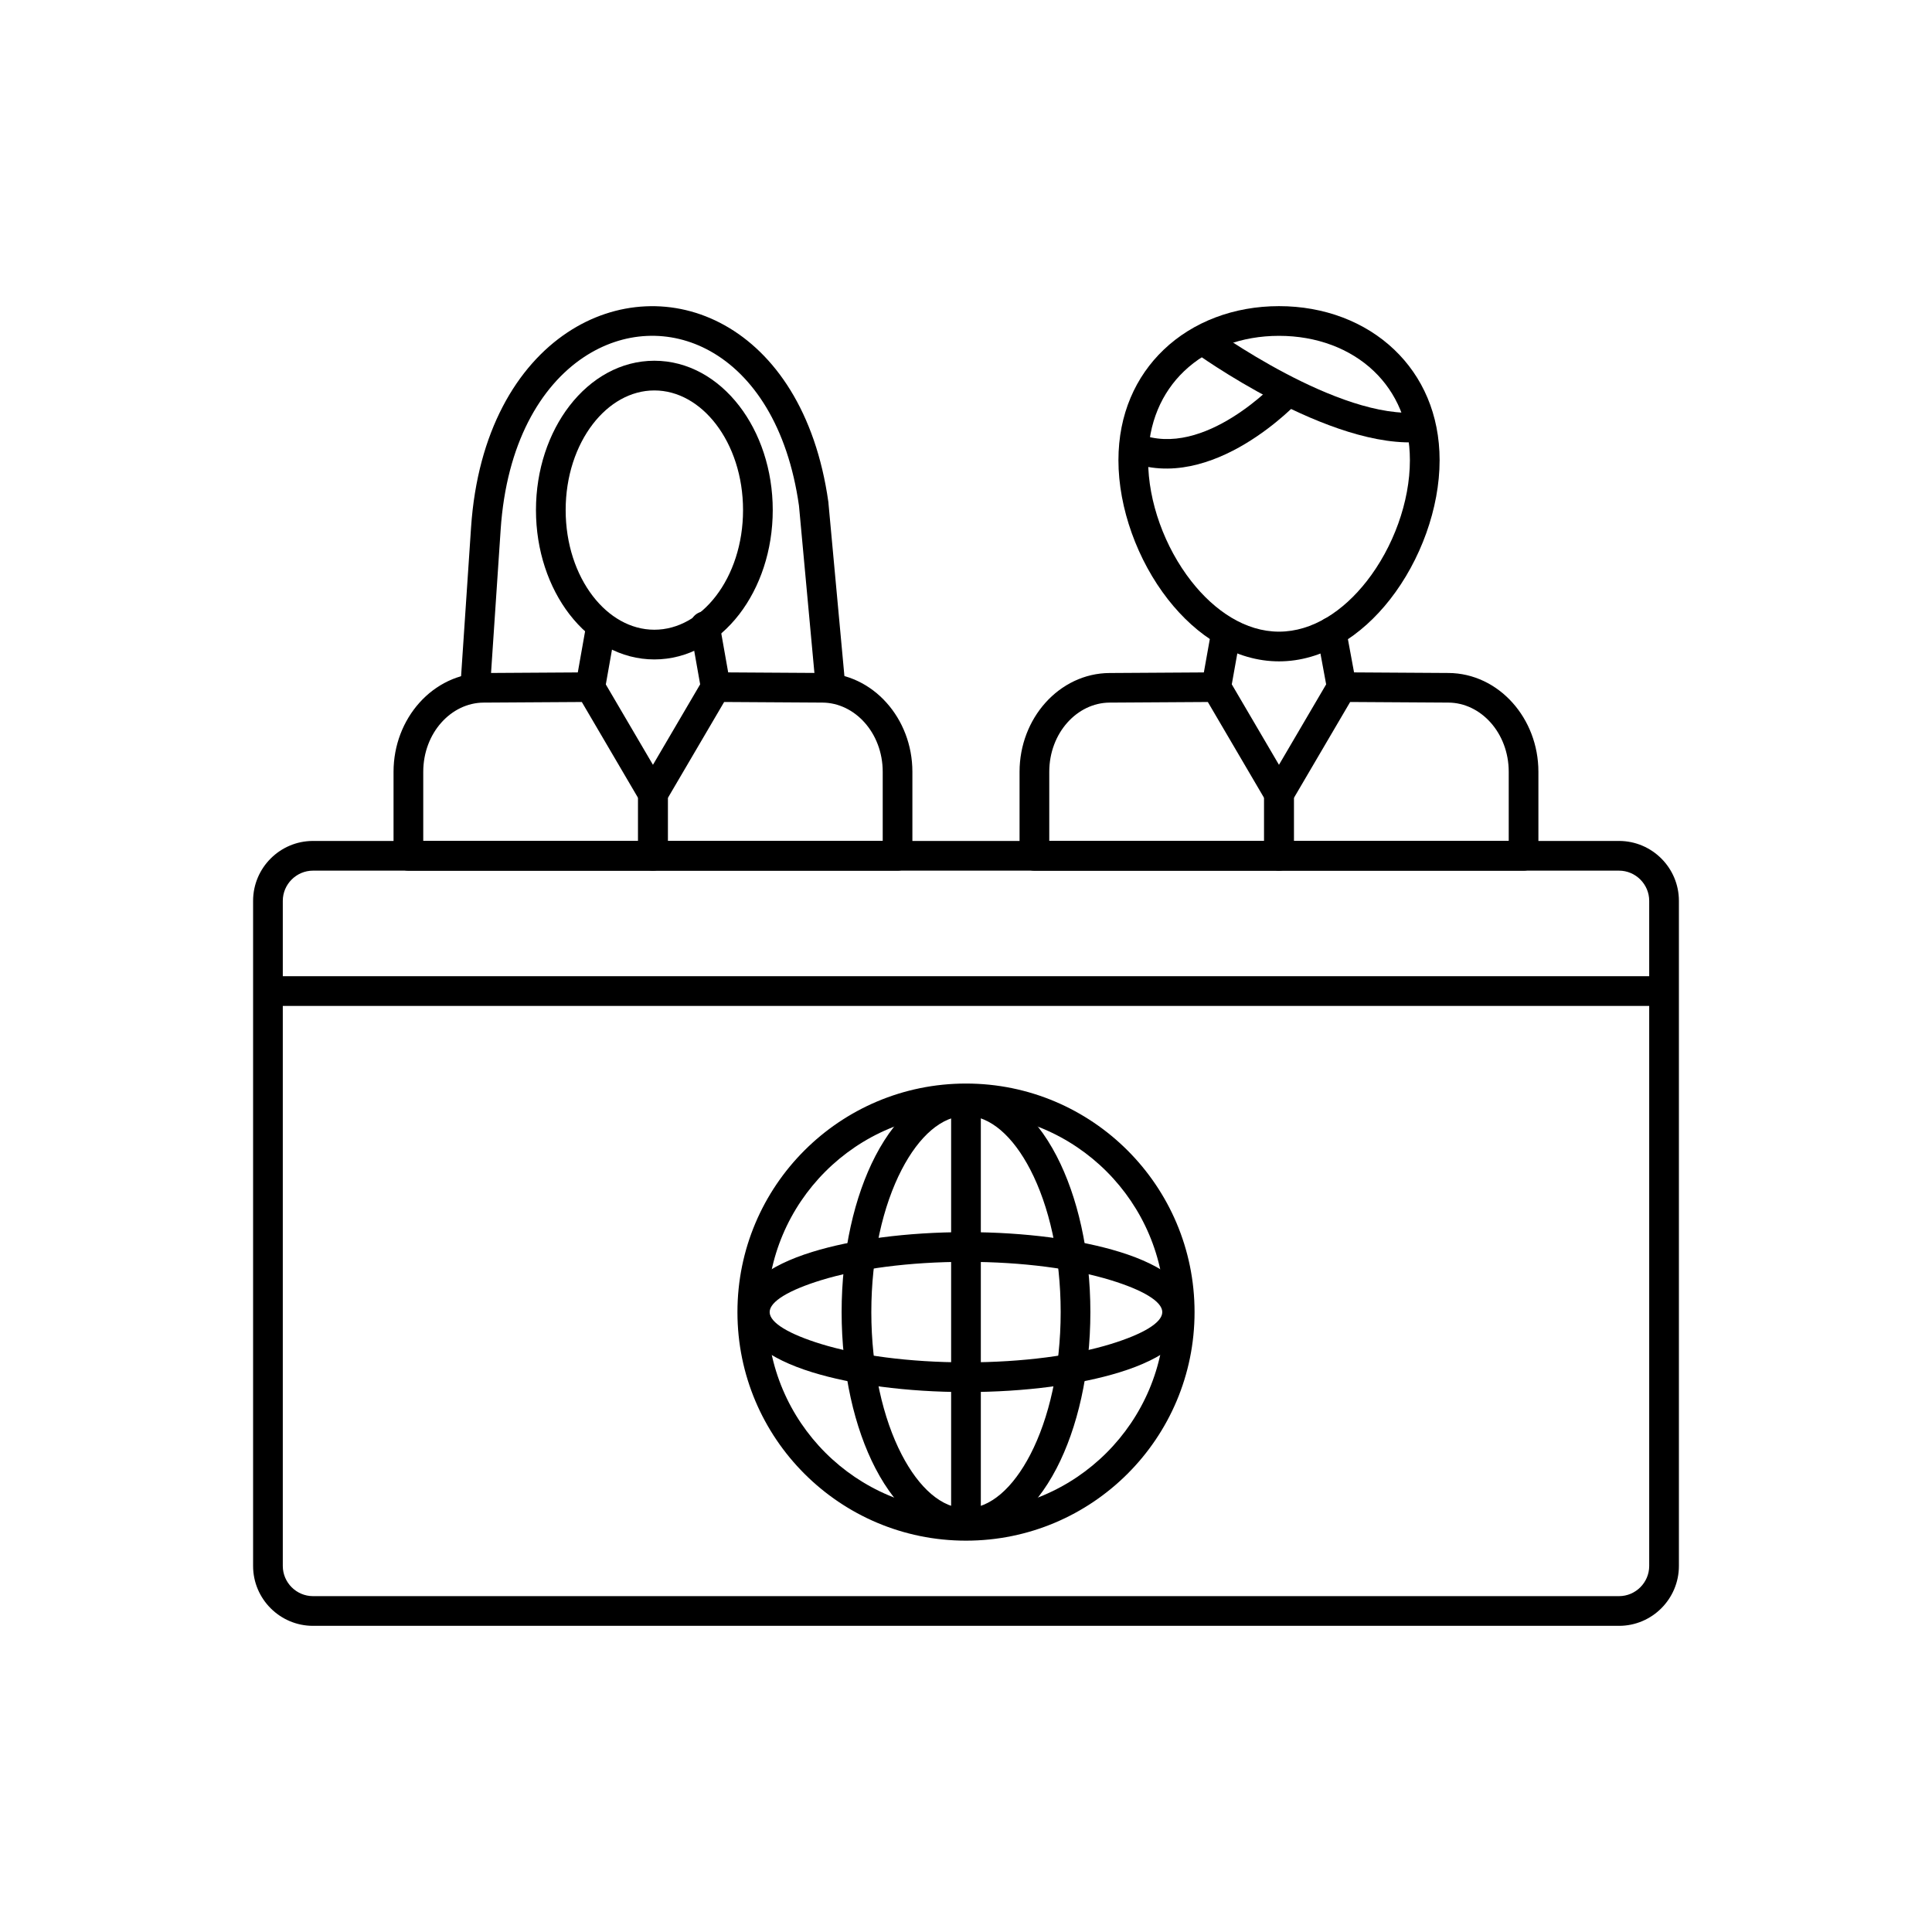
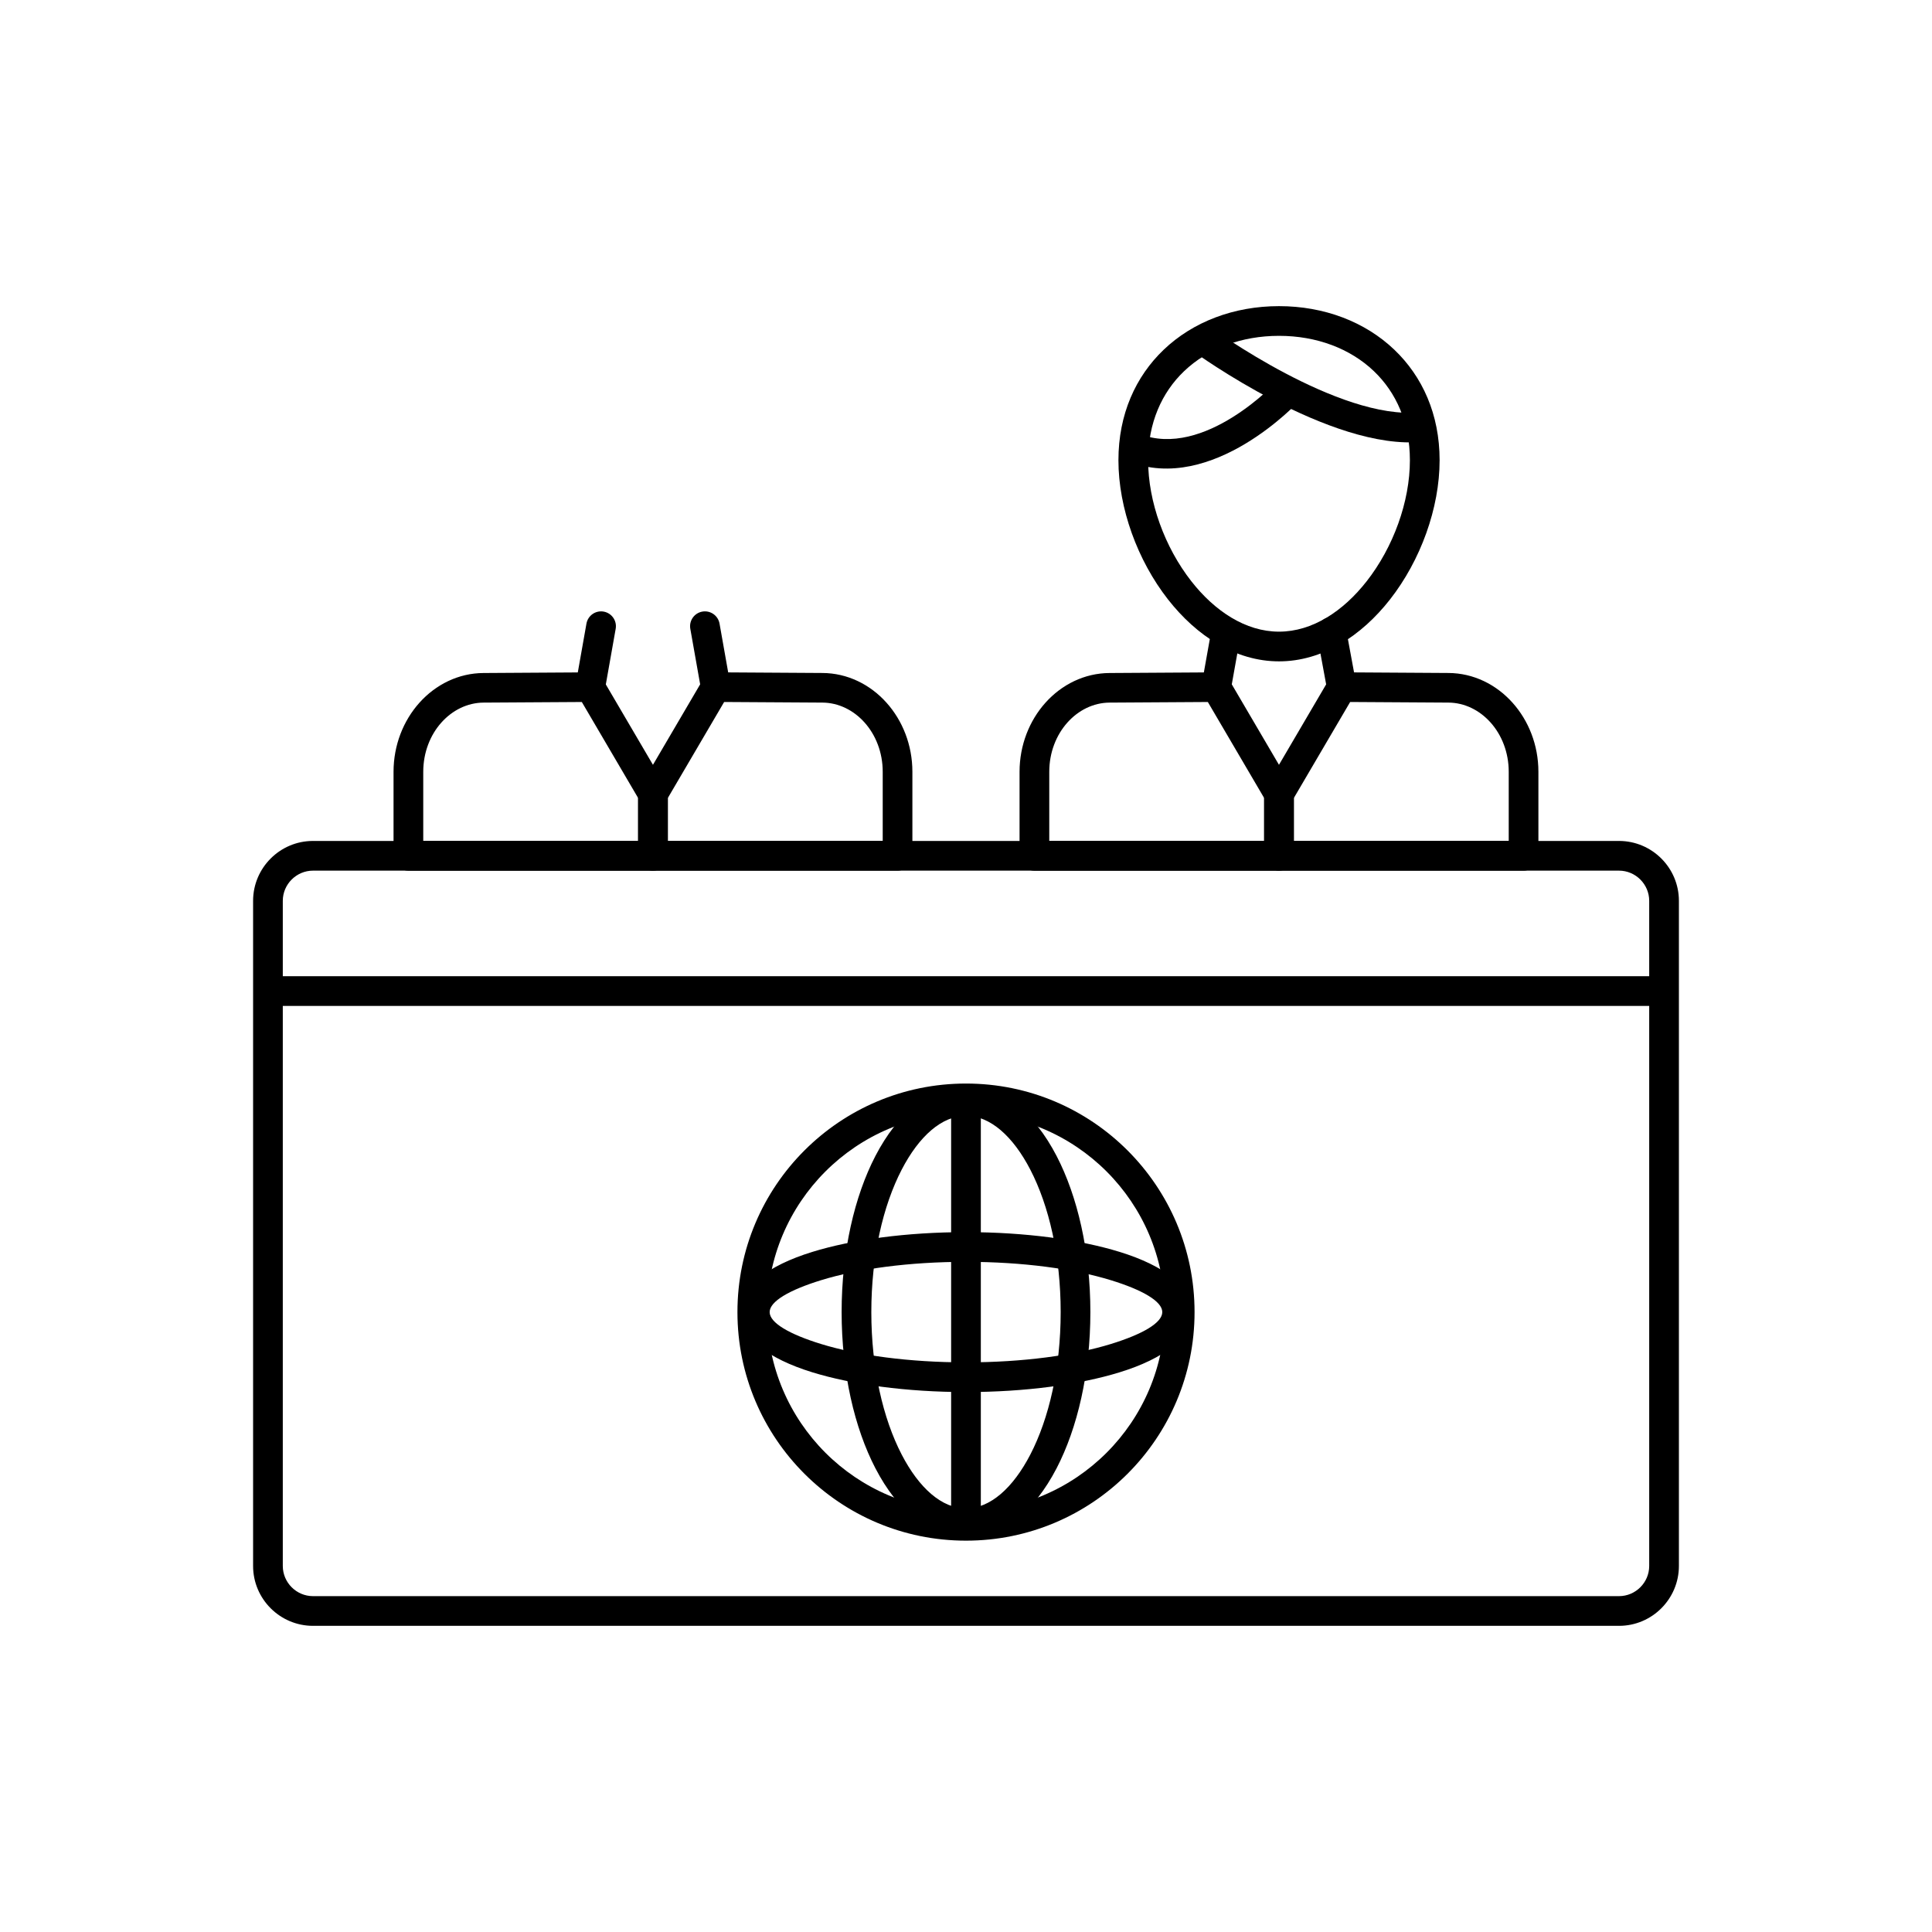
<svg xmlns="http://www.w3.org/2000/svg" fill="#000000" width="800px" height="800px" version="1.1" viewBox="144 144 512 512">
  <g>
    <path d="m226.94 366.86h346.12c4.367 0 8.336 1.785 11.211 4.656 2.875 2.875 4.656 6.84 4.656 11.211v176.27c0 4.367-1.785 8.336-4.656 11.211-2.875 2.875-6.84 4.656-11.211 4.656h-346.12c-4.367 0-8.336-1.785-11.211-4.656-2.875-2.875-4.656-6.84-4.656-11.211v-176.27c0-4.367 1.785-8.336 4.656-11.211 2.875-2.875 6.84-4.656 11.211-4.656zm346.12 7.871h-346.12c-2.195 0-4.191 0.902-5.644 2.352-1.449 1.449-2.352 3.449-2.352 5.644v176.27c0 2.195 0.902 4.191 2.352 5.644 1.449 1.449 3.449 2.352 5.644 2.352h346.12c2.195 0 4.191-0.902 5.644-2.352 1.449-1.449 2.352-3.449 2.352-5.644v-176.27c0-2.195-0.902-4.191-2.352-5.644-1.449-1.449-3.449-2.352-5.644-2.352z" />
    <path d="m400 431.15c16.727 0 31.867 6.781 42.828 17.742 10.961 10.961 17.742 26.105 17.742 42.828 0 16.727-6.781 31.867-17.742 42.828-10.961 10.961-26.105 17.742-42.828 17.742-16.727 0-31.867-6.781-42.828-17.742-10.961-10.961-17.742-26.105-17.742-42.828 0-16.727 6.781-31.867 17.742-42.828 10.961-10.961 26.105-17.742 42.828-17.742zm37.262 23.309c-9.535-9.535-22.711-15.434-37.262-15.434s-27.727 5.898-37.262 15.434c-9.535 9.535-15.434 22.711-15.434 37.262 0 14.551 5.898 27.727 15.434 37.262 9.535 9.535 22.711 15.434 37.262 15.434s27.727-5.898 37.262-15.434c9.535-9.535 15.434-22.711 15.434-37.262 0-14.551-5.898-27.727-15.434-37.262z" />
    <path d="m403.93 435.76v111.92h-7.871v-111.92z" />
    <path d="m459.89 491.72c0 6.695-7.328 12.301-19.172 15.953-10.496 3.238-24.898 5.238-40.723 5.238s-30.227-2.004-40.723-5.238c-11.848-3.652-19.172-9.262-19.172-15.953 0-6.695 7.328-12.301 19.172-15.953 10.496-3.238 24.898-5.238 40.723-5.238s30.227 2.004 40.723 5.238c11.848 3.652 19.172 9.262 19.172 15.953zm-21.48 8.449c8.406-2.594 13.609-5.613 13.609-8.449 0-2.836-5.199-5.859-13.609-8.449-9.758-3.008-23.332-4.871-38.418-4.871-15.082 0-28.66 1.859-38.418 4.871-8.406 2.594-13.609 5.613-13.609 8.449 0 2.836 5.199 5.859 13.609 8.449 9.758 3.008 23.332 4.871 38.418 4.871 15.082 0 28.66-1.859 38.418-4.871z" />
    <path d="m400 551.62c-9.602 0-18.078-7.082-24.016-18.527-5.527-10.656-8.945-25.289-8.945-41.367 0-16.078 3.418-30.711 8.945-41.367 5.938-11.445 14.41-18.527 24.016-18.527 9.602 0 18.078 7.082 24.016 18.527 5.527 10.656 8.945 25.289 8.945 41.367 0 16.078-3.418 30.711-8.945 41.367-5.938 11.445-14.41 18.527-24.016 18.527zm-17.035-22.125c4.566 8.805 10.605 14.254 17.035 14.254 6.426 0 12.465-5.449 17.035-14.254 4.977-9.594 8.055-22.945 8.055-37.77 0-14.828-3.078-28.176-8.055-37.77-4.566-8.805-10.605-14.254-17.035-14.254-6.426 0-12.465 5.449-17.035 14.254-4.977 9.594-8.055 22.945-8.055 37.77 0 14.828 3.078 28.176 8.055 37.77z" />
    <path d="m584.99 410.58h-369.99v-7.875h369.99z" />
    <path d="m462.46 325.41c-0.383 2.133 1.035 4.168 3.168 4.551 2.133 0.383 4.168-1.035 4.551-3.168l2.566-14.355c0.383-2.133-1.035-4.168-3.168-4.551-2.133-0.383-4.168 1.035-4.551 3.168z" />
    <path d="m482.95 374.74h-64.82c-2.172 0-3.938-1.762-3.938-3.938v-22.262c0-7.113 2.625-13.574 6.848-18.297 4.336-4.844 10.355-7.852 16.988-7.887l28.273-0.176v-0.016c1.578-0.008 2.949 0.914 3.582 2.254l16.445 28.043 0.012-0.008c0.371 0.629 0.543 1.32 0.539 2v16.348c0 2.172-1.762 3.938-3.938 3.938zm-60.883-7.871h56.949v-11.383l-14.926-25.449-26.031 0.16c-4.312 0.023-8.277 2.035-11.176 5.273-2.969 3.32-4.816 7.934-4.816 13.066z" />
    <path d="m486.88 366.86h56.949v-18.328c0-5.137-1.848-9.746-4.816-13.066-2.898-3.238-6.863-5.25-11.176-5.273l-26.031-0.16-14.926 25.449v11.383zm60.883 7.871h-64.82c-2.172 0-3.938-1.762-3.938-3.938v-16.348c-0.004-0.68 0.172-1.371 0.539-2l0.012 0.008 16.445-28.043c0.637-1.34 2.004-2.262 3.582-2.254v0.016l28.273 0.176c6.633 0.035 12.652 3.043 16.988 7.887 4.223 4.719 6.848 11.184 6.848 18.297v22.262c0 2.172-1.762 3.938-3.938 3.938z" />
    <path d="m495.71 326.81c0.391 2.133 2.434 3.543 4.566 3.152 2.133-0.391 3.543-2.434 3.152-4.566l-2.703-14.633c-0.391-2.133-2.434-3.543-4.566-3.152-2.133 0.391-3.543 2.434-3.152 4.566z" />
    <path d="m482.95 225.13c11.961 0 22.809 4.141 30.57 11.555 7.426 7.094 11.992 17.105 11.992 29.281 0 12.695-5.051 26.555-13.133 36.883-7.606 9.719-17.934 16.418-29.426 16.418-11.496 0-21.824-6.699-29.426-16.418-8.082-10.328-13.133-24.188-13.133-36.883 0-12.176 4.566-22.188 11.992-29.281 7.762-7.414 18.609-11.555 30.57-11.555zm25.156 17.242c-6.297-6.016-15.219-9.371-25.156-9.371s-18.863 3.356-25.156 9.371c-5.902 5.641-9.531 13.695-9.531 23.594 0 11.012 4.402 23.059 11.441 32.055 6.195 7.918 14.383 13.375 23.246 13.375s17.055-5.457 23.246-13.375c7.039-8.996 11.441-21.043 11.441-32.055 0-9.895-3.629-17.953-9.531-23.594z" />
    <path d="m464.94 230.84c0.098 0.07 33.938 24.664 55.301 22.41l0.801 7.812c-24.336 2.566-60.574-23.781-60.68-23.855l4.582-6.367z" />
    <path d="m488.22 250.33c-0.066 0.07-22.914 24.789-45.211 15.926l2.891-7.289c17.281 6.867 36.516-13.93 36.57-13.988z" />
    <path d="m317.05 374.74h-64.82c-2.172 0-3.938-1.762-3.938-3.938v-22.262c0-7.113 2.625-13.574 6.848-18.297 4.336-4.844 10.355-7.852 16.988-7.887l28.273-0.176v-0.016c1.578-0.008 2.949 0.914 3.582 2.254l16.445 28.043 0.012-0.008c0.371 0.629 0.543 1.32 0.539 2v16.348c0 2.172-1.762 3.938-3.938 3.938zm-60.883-7.871h56.949v-11.383l-14.926-25.449-26.031 0.16c-4.312 0.023-8.277 2.035-11.176 5.273-2.969 3.32-4.816 7.934-4.816 13.066z" />
-     <path d="m317.41 239.6c8.859 0 16.812 4.578 22.508 11.977 5.477 7.117 8.867 16.879 8.867 27.602 0 10.723-3.391 20.484-8.867 27.602-5.695 7.398-13.648 11.977-22.508 11.977s-16.812-4.578-22.508-11.977c-5.477-7.117-8.867-16.879-8.867-27.602 0-10.723 3.391-20.484 8.867-27.602 5.695-7.398 13.648-11.977 22.508-11.977zm16.297 16.773c-4.234-5.5-10-8.902-16.297-8.902s-12.062 3.402-16.297 8.902c-4.453 5.785-7.207 13.844-7.207 22.805 0 8.961 2.754 17.02 7.207 22.805 4.234 5.5 10 8.902 16.297 8.902s12.062-3.402 16.297-8.902c4.453-5.781 7.207-13.84 7.207-22.805 0-8.961-2.754-17.02-7.207-22.805z" />
-     <path d="m266.02 325.81c-0.145 2.164 1.492 4.039 3.66 4.184 2.164 0.145 4.039-1.492 4.184-3.66l2.816-41.996c1.523-22.723 10.539-38.039 22.047-45.688 5.219-3.469 10.941-5.356 16.672-5.625 5.734-0.27 11.508 1.066 16.832 4.039 11.238 6.273 20.527 19.832 23.516 41.031v0.012h-0.012c0.008 0.051 0.016 0.098 0.023 0.145l4.43 48.008c0.195 2.156 2.102 3.746 4.258 3.551s3.746-2.102 3.551-4.258l-4.43-48.016c0-0.176-0.012-0.352-0.039-0.531h-0.008c-3.371-23.902-14.246-39.414-27.48-46.801-6.621-3.699-13.82-5.359-20.984-5.023-7.164 0.336-14.258 2.652-20.672 6.914-13.387 8.898-23.848 26.285-25.551 51.715l-2.816 41.996z" />
    <path d="m296.55 325.43c-0.375 2.141 1.059 4.176 3.199 4.551s4.176-1.059 4.551-3.199l2.863-16.152c0.375-2.141-1.059-4.176-3.199-4.551s-4.176 1.059-4.551 3.199z" />
    <path d="m320.98 366.86h56.949v-18.328c0-5.137-1.848-9.746-4.816-13.066-2.898-3.238-6.863-5.25-11.176-5.273l-26.031-0.16-14.926 25.449v11.383zm60.883 7.871h-64.82c-2.172 0-3.938-1.762-3.938-3.938v-16.348c-0.004-0.68 0.172-1.371 0.539-2l0.012 0.008 16.445-28.043c0.633-1.34 2.004-2.262 3.582-2.254v0.016l28.273 0.176c6.633 0.035 12.652 3.043 16.988 7.887 4.223 4.719 6.848 11.184 6.848 18.297v22.262c0 2.172-1.762 3.938-3.938 3.938z" />
    <path d="m329.8 326.78c0.375 2.141 2.41 3.57 4.551 3.199 2.141-0.375 3.57-2.41 3.199-4.551l-2.863-16.152c-0.375-2.141-2.41-3.57-4.551-3.199-2.141 0.375-3.57 2.41-3.199 4.551z" />
  </g>
</svg>